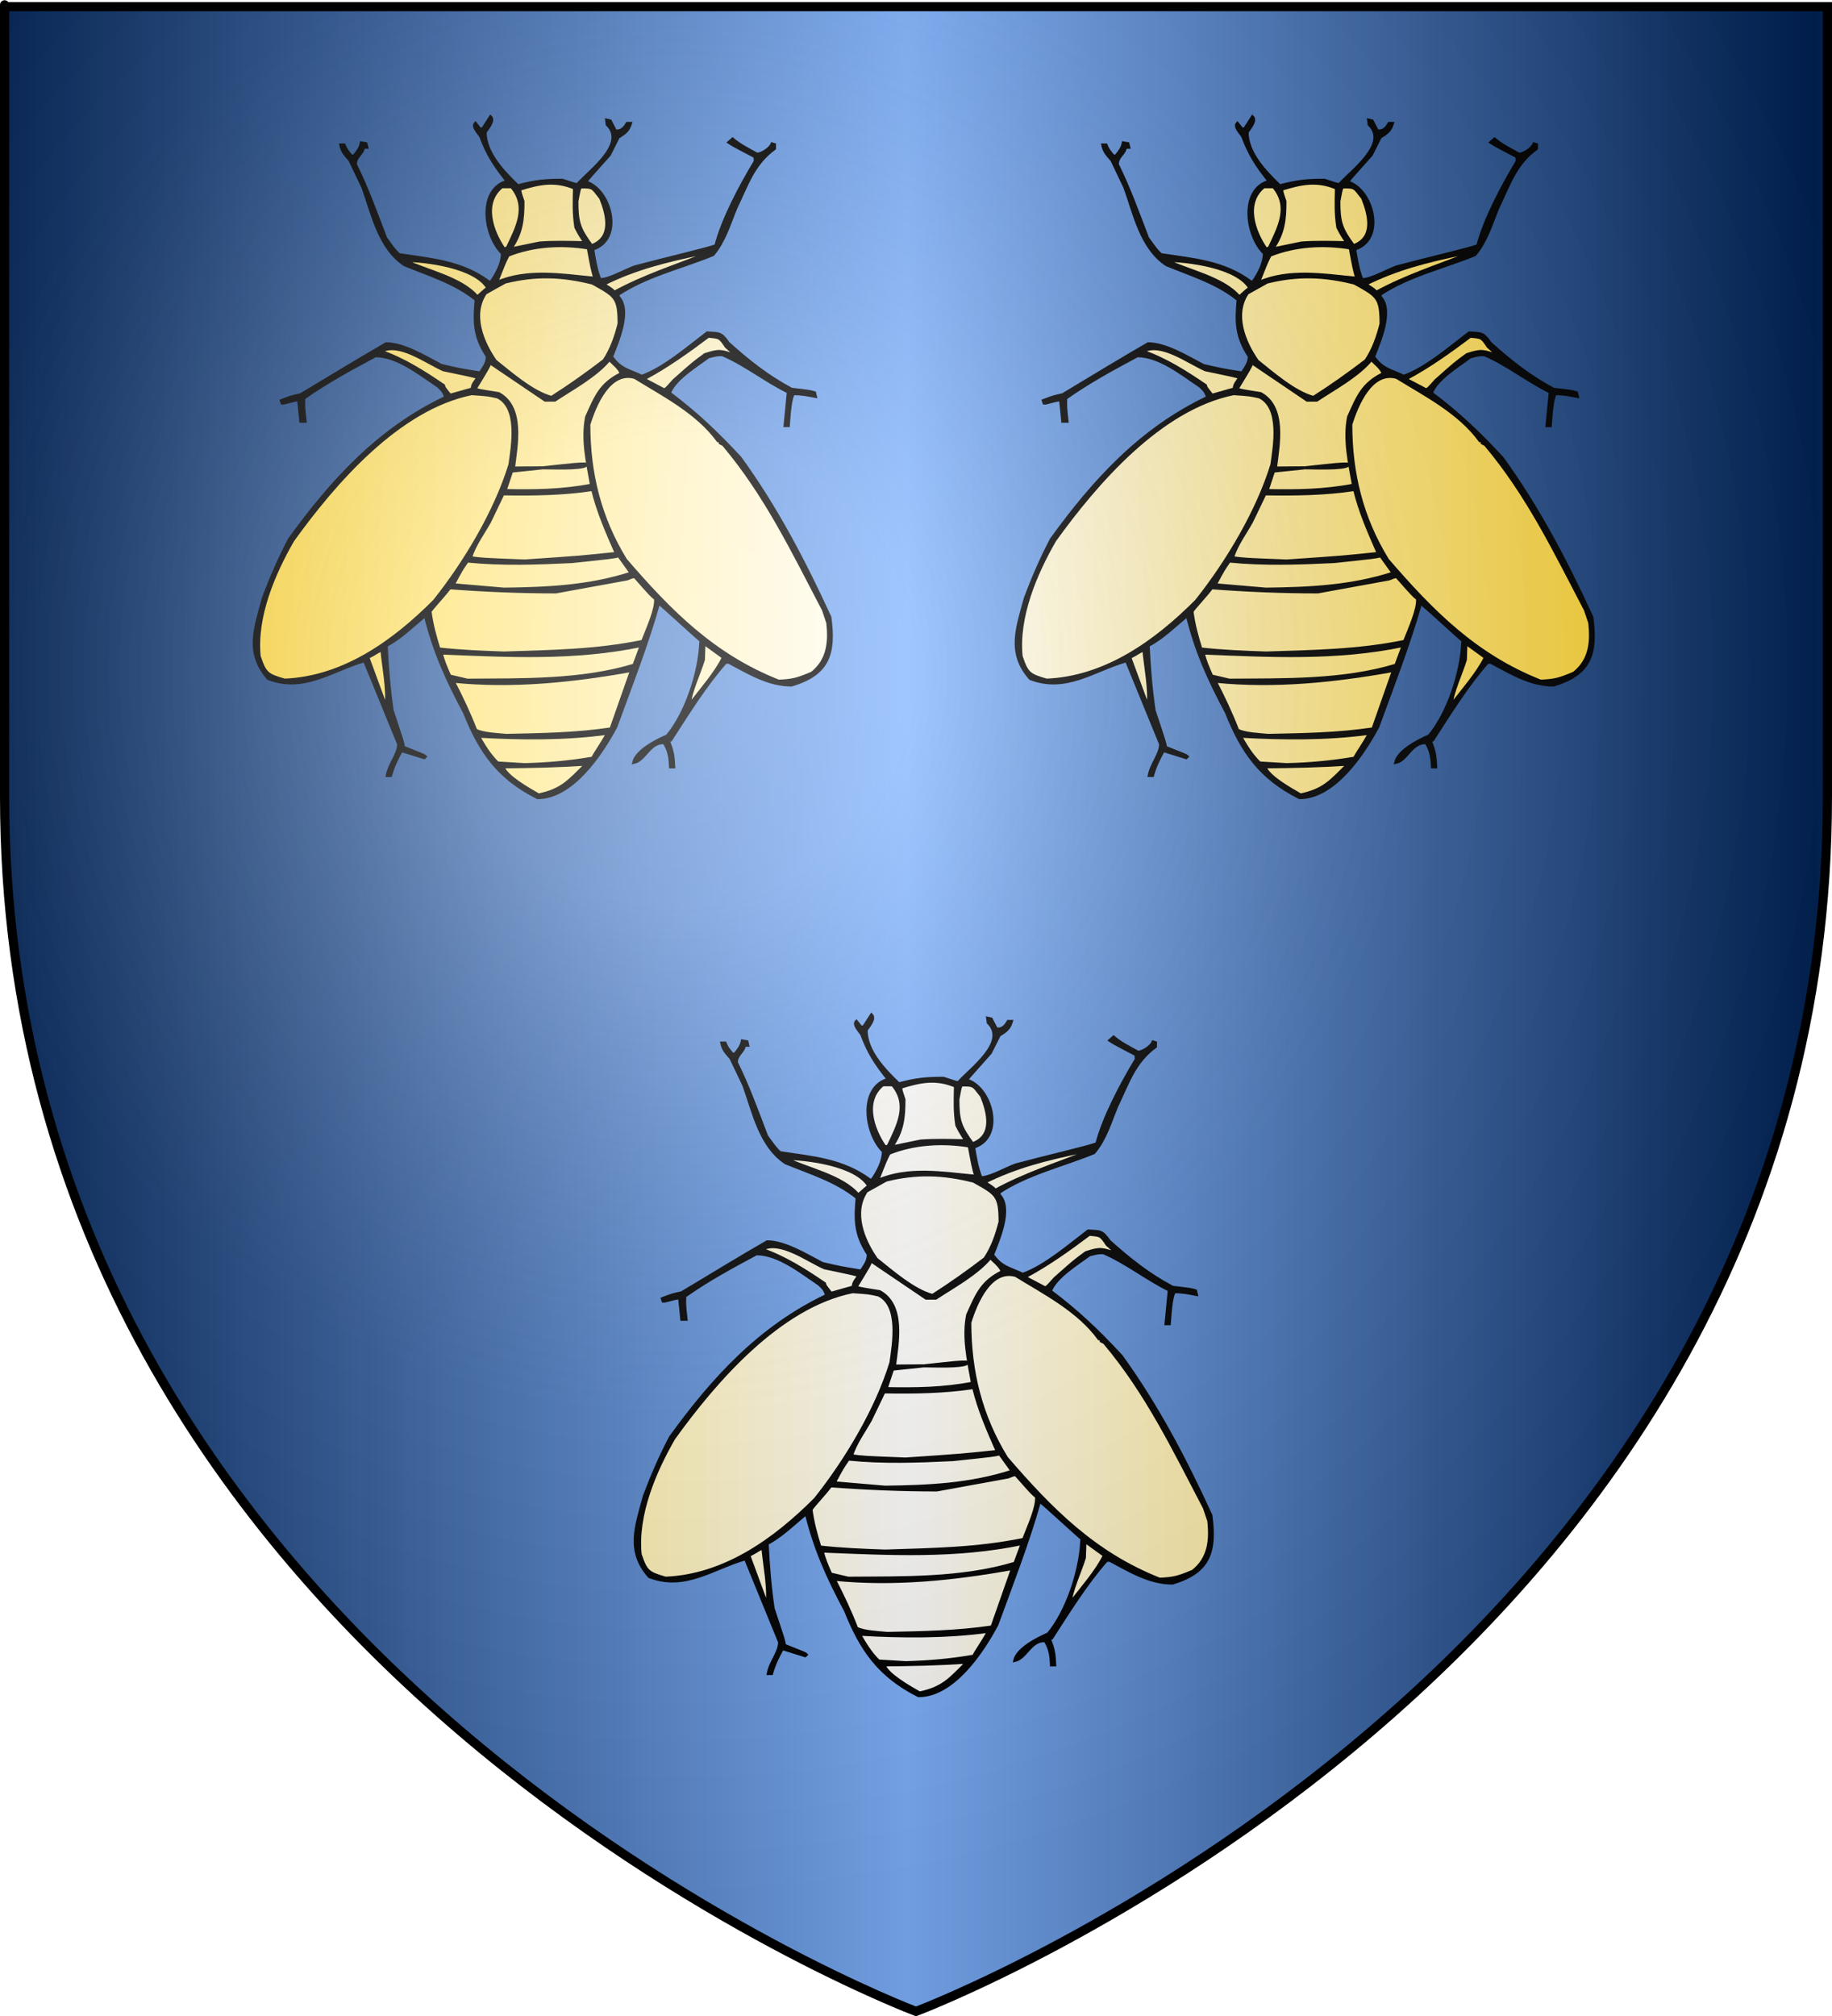
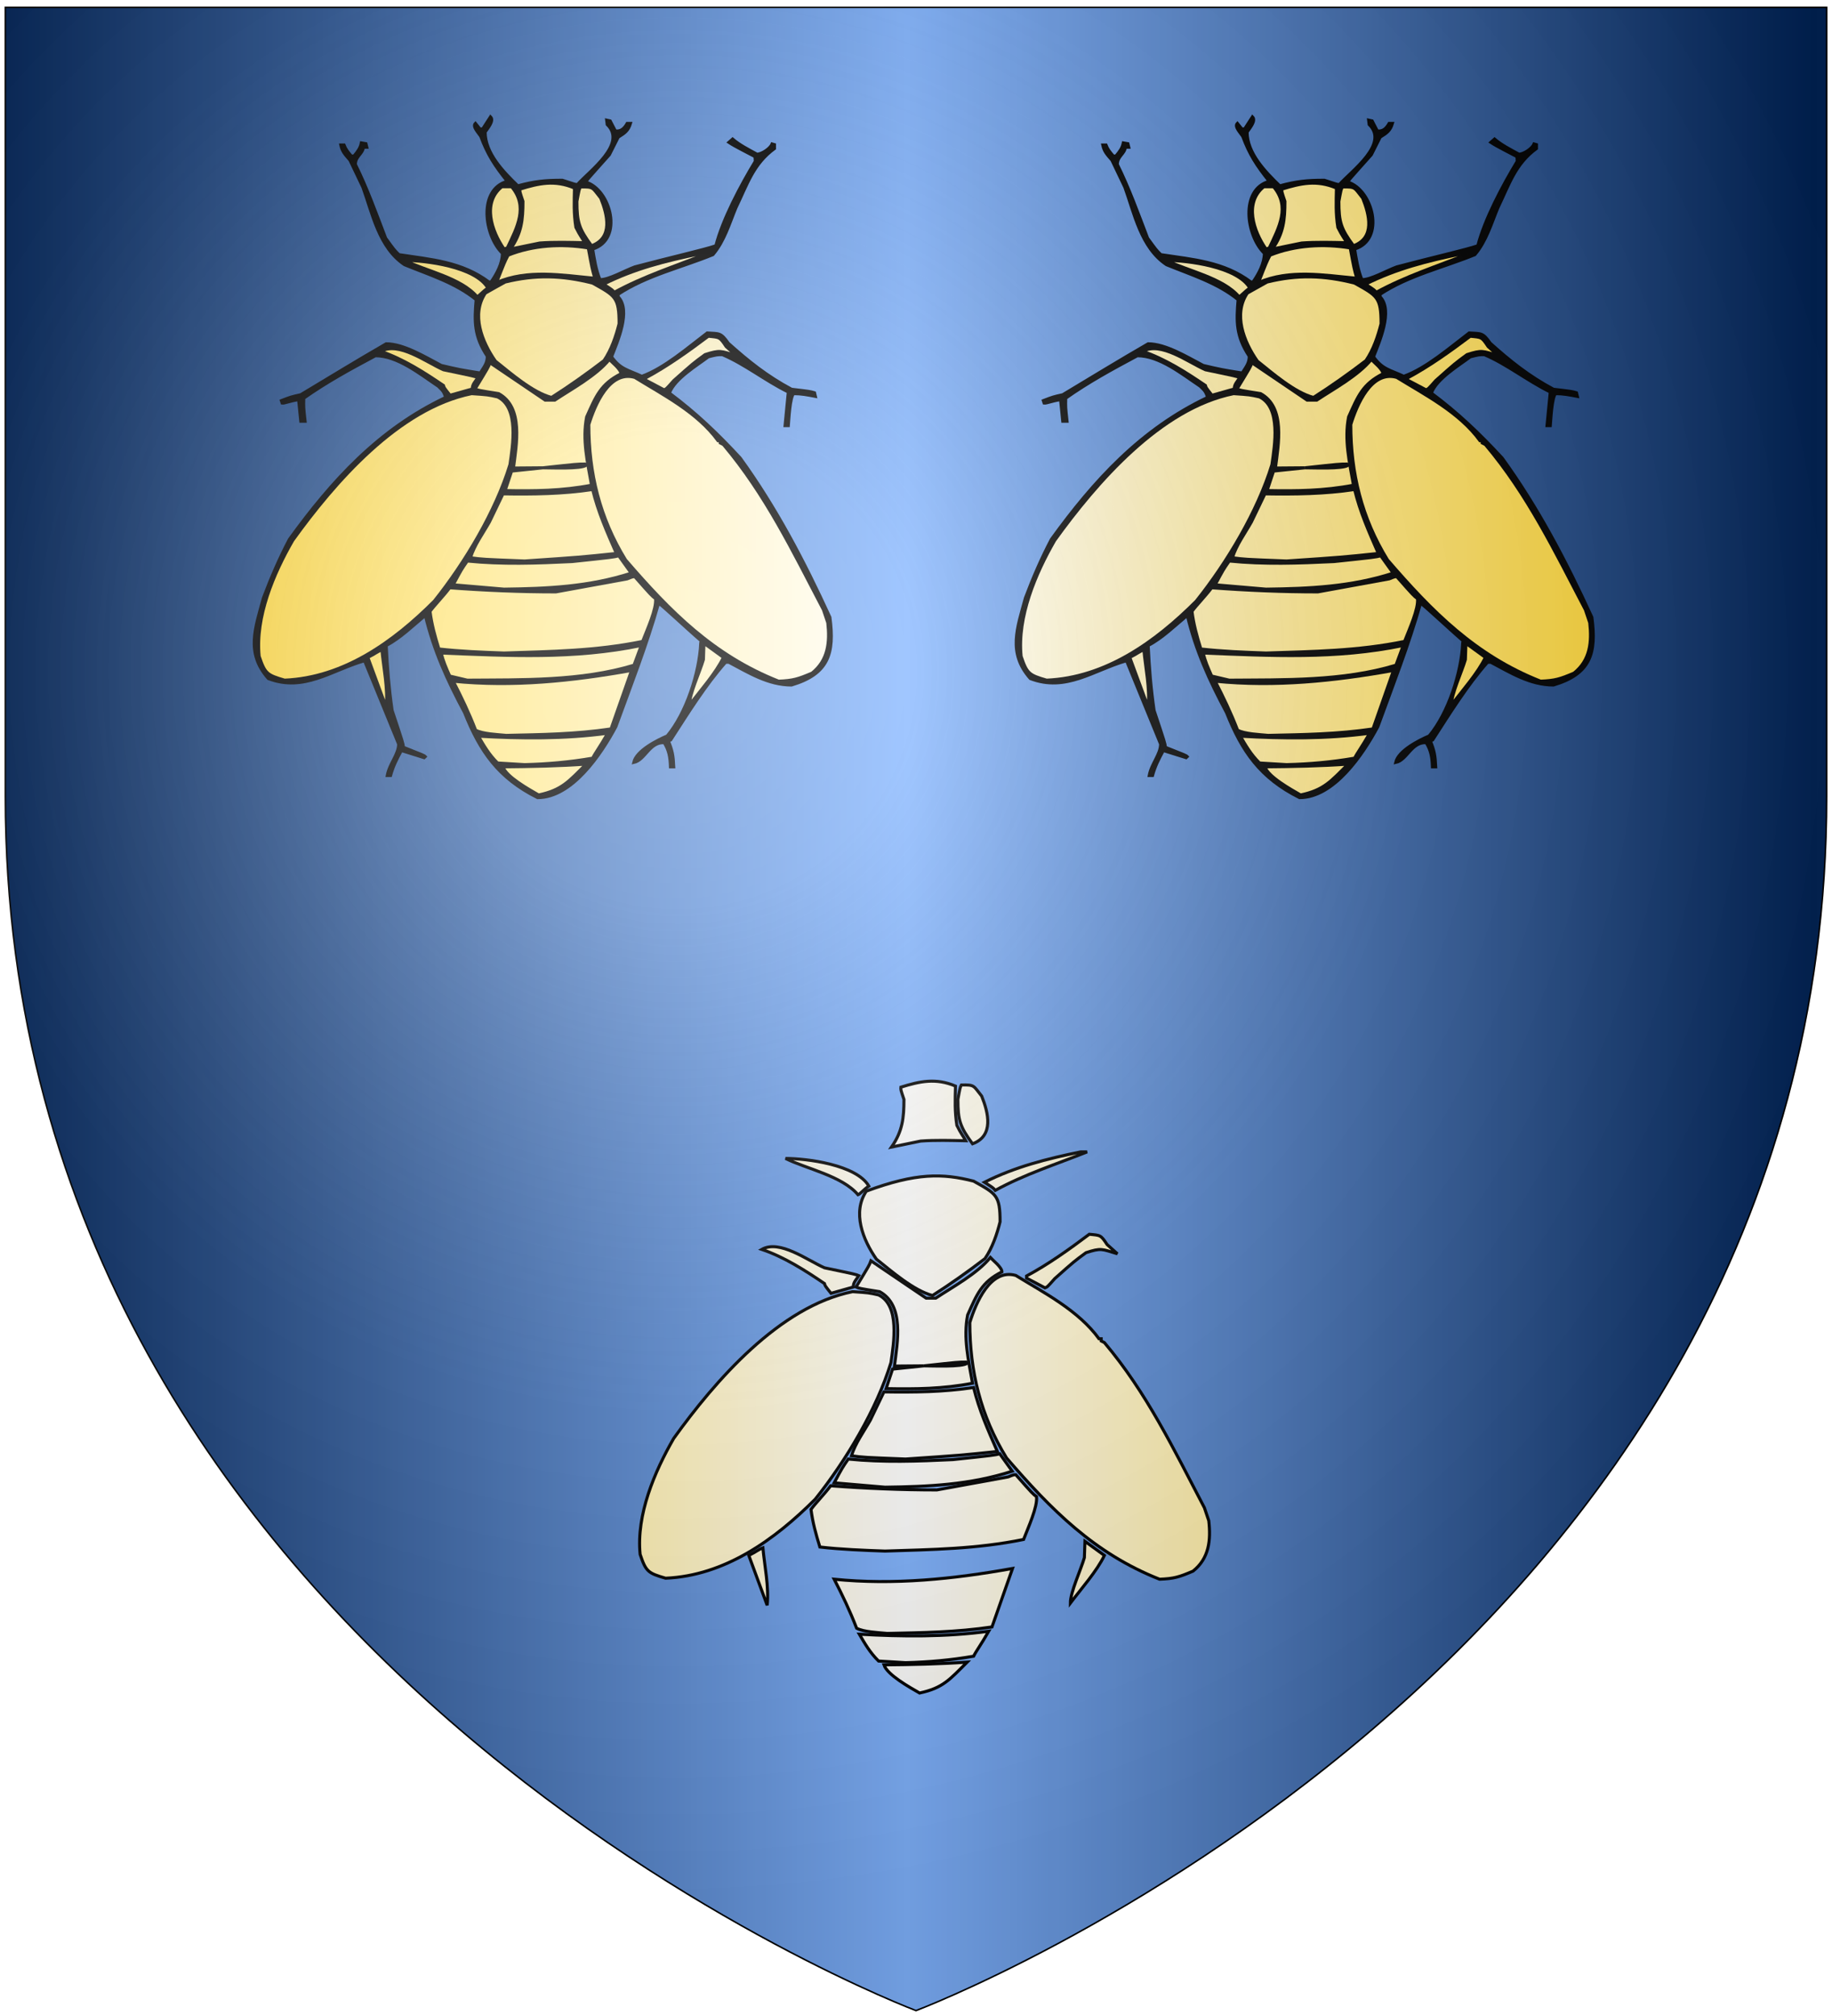
<svg xmlns="http://www.w3.org/2000/svg" xmlns:ns1="http://www.inkscape.org/namespaces/inkscape" xmlns:ns2="http://sodipodi.sourceforge.net/DTD/sodipodi-0.dtd" xmlns:xlink="http://www.w3.org/1999/xlink" height="660" id="svg2" ns1:export-filename="/Users/olivier/Desktop/Blason Rouge/Blason_Vide_3D.png" ns1:export-xdpi="144" ns1:export-ydpi="144" ns1:version="0.44" ns2:docbase="D:\Mes documents\Renaud-Notre Lapin" ns2:docname="Blason_Vide_3D.svg" ns2:version="0.32" version="1.0" width="600">
  <rect width="100%" height="100%" fill="#808080" stroke="none" />
  <ns2:namedview bordercolor="#666666" borderopacity="1.0" gridtolerance="10.0" guidetolerance="10.0" height="660px" id="base" ns1:current-layer="layer3" ns1:cx="396.46229" ns1:cy="478.04383" ns1:pageopacity="0.0" ns1:pageshadow="2" ns1:window-height="712" ns1:window-width="1024" ns1:window-x="-4" ns1:window-y="-4" ns1:zoom="0.44547727" objecttolerance="10.0" pagecolor="#ffffff" showgrid="false" />
  <desc id="desc4">Flag of Canton of Valais (Wallis)</desc>
  <defs id="defs6">
    <linearGradient id="linearGradient2893">
      <stop id="stop2895" offset="0" style="stop-color:white;stop-opacity:0.314;" />
      <stop id="stop2897" offset="0.19" style="stop-color:white;stop-opacity:0.251;" />
      <stop id="stop2901" offset="0.6" style="stop-color:#6b6b6b;stop-opacity:0.125;" />
      <stop id="stop2899" offset="1" style="stop-color:black;stop-opacity:0.125;" />
    </linearGradient>
    <linearGradient id="linearGradient2885">
      <stop id="stop2887" offset="0" style="stop-color:white;stop-opacity:1;" />
      <stop id="stop2891" offset="0.229" style="stop-color:white;stop-opacity:1;" />
      <stop id="stop2889" offset="1" style="stop-color:black;stop-opacity:1;" />
    </linearGradient>
    <linearGradient id="linearGradient2955">
      <stop id="stop2867" offset="0" style="stop-color:#fd0000;stop-opacity:1;" />
      <stop id="stop2873" offset="0.5" style="stop-color:#e77275;stop-opacity:0.659;" />
      <stop id="stop2959" offset="1" style="stop-color:black;stop-opacity:0.323;" />
    </linearGradient>
    <radialGradient cx="225.524" cy="218.901" fx="225.524" fy="218.901" gradientTransform="matrix(-4.167939e-4,2.183,-1.884,-3.599562e-4,615.597,-289.121)" gradientUnits="userSpaceOnUse" id="radialGradient2961" ns1:collect="always" r="300" xlink:href="#linearGradient2955" />
    <polygon id="star" points="0,-1 0.588,0.809 -0.951,-0.309 0.951,-0.309 -0.588,0.809 0,-1 " transform="scale(53,53)" />
    <clipPath id="clip">
      <path d="M 0,-200 L 0,600 L 300,600 L 300,-200 L 0,-200 z " id="path10" />
    </clipPath>
    <radialGradient cx="225.524" cy="218.901" fx="225.524" fy="218.901" gradientTransform="matrix(-4.167939e-4,2.183,-1.884,-3.599562e-4,615.597,-289.121)" gradientUnits="userSpaceOnUse" id="radialGradient1911" ns1:collect="always" r="300" xlink:href="#linearGradient2955" />
    <radialGradient cx="225.524" cy="218.901" fx="225.524" fy="218.901" gradientTransform="matrix(0,1.749,-1.593,-1.049767e-7,551.788,-191.29)" gradientUnits="userSpaceOnUse" id="radialGradient2865" ns1:collect="always" r="300" xlink:href="#linearGradient2955" />
    <radialGradient cx="225.524" cy="218.901" fx="225.524" fy="218.901" gradientTransform="matrix(0,1.386,-1.323,-5.741131e-8,-158.082,-109.541)" gradientUnits="userSpaceOnUse" id="radialGradient2871" ns1:collect="always" r="300" xlink:href="#linearGradient2955" />
    <radialGradient cx="221.445" cy="226.331" fx="221.445" fy="226.331" gradientTransform="matrix(1.353,0,0,1.349,-77.629,-85.747)" gradientUnits="userSpaceOnUse" id="radialGradient3163" ns1:collect="always" r="300" xlink:href="#linearGradient2893" />
    <linearGradient gradientUnits="userSpaceOnUse" id="linearGradientgueules" spreadMethod="reflect" x1="297" x2="0" y1="100" y2="100">
      <stop id="stop1521" offset="0.000" style="stop-color:#ff8080;stop-opacity:1.000;" />
      <stop id="stop1522" offset="1.000" style="stop-color:#aa0000;stop-opacity:1.000;" />
    </linearGradient>
    <linearGradient gradientUnits="userSpaceOnUse" id="linearGradientazur" spreadMethod="reflect" x1="297" x2="0" y1="100" y2="100">
      <stop id="stop1523" offset="0.000" style="stop-color:#80b3ff;stop-opacity:1.000;" />
      <stop id="stop1524" offset="1.000" style="stop-color:#002255;stop-opacity:1.000;" />
    </linearGradient>
    <linearGradient gradientUnits="userSpaceOnUse" id="linearGradientsinople" spreadMethod="reflect" x1="297" x2="0" y1="100" y2="100">
      <stop id="stop1525" offset="0.000" style="stop-color:#80ffb3;stop-opacity:1.000;" />
      <stop id="stop1526" offset="1.000" style="stop-color:#003200;stop-opacity:1.000;" />
    </linearGradient>
    <linearGradient gradientUnits="userSpaceOnUse" id="linearGradientsable" spreadMethod="reflect" x1="297" x2="0" y1="100" y2="100">
      <stop id="stop1527" offset="0.000" style="stop-color:#b3b3b3;stop-opacity:1.000;" />
      <stop id="stop1528" offset="1.000" style="stop-color:#333333;stop-opacity:1.000;" />
    </linearGradient>
    <linearGradient gradientUnits="userSpaceOnUse" id="linearGradientor" spreadMethod="reflect" x1="297" x2="0" y1="100" y2="100">
      <stop id="stop1529" offset="0.000" style="stop-color:#ffffff;stop-opacity:1.000;" />
      <stop id="stop1530" offset="1.000" style="stop-color:#ffcc00;stop-opacity:1.000;" />
    </linearGradient>
    <linearGradient gradientUnits="userSpaceOnUse" id="linearGradientargent" spreadMethod="reflect" x1="297" x2="0" y1="100" y2="100">
      <stop id="stop1531" offset="0.000" style="stop-color:#ffffff;stop-opacity:1.000;" />
      <stop id="stop1532" offset="1.000" style="stop-color:#aca793;stop-opacity:1.000;" />
    </linearGradient>
    <linearGradient gradientUnits="userSpaceOnUse" id="linearGradientpourpre" spreadMethod="reflect" x1="297" x2="0" y1="100" y2="100">
      <stop id="stop1533" offset="0.000" style="stop-color:#ffffff;stop-opacity:1.000;" />
      <stop id="stop1534" offset="1.000" style="stop-color:#d576ad;stop-opacity:1.000;" />
    </linearGradient>
    <linearGradient gradientUnits="userSpaceOnUse" id="linearGradientcarnation" spreadMethod="reflect" x1="297" x2="0" y1="100" y2="100">
      <stop id="stop1535" offset="0.000" style="stop-color:#ffffff;stop-opacity:1.000;" />
      <stop id="stop1536" offset="1.000" style="stop-color:#ffc282;stop-opacity:1.000;" />
    </linearGradient>
  </defs>
  <g id="layer3" ns1:groupmode="layer" ns1:label="Fond écu" style="display:inline">
    <path d="M 300.000,658.500 C 300.000,658.500 598.500,546.180 598.500,260.728 C 598.500,-24.723 598.500,2.176 598.500,2.176 L 1.500,2.176 L 1.500,260.728 C 1.500,546.180 300.000,658.500 300.000,658.500 z" id="path2855" style="fill:url(#linearGradientazur);stroke:black;stroke-width:1px" />
  </g>
  <g id="layer4" ns1:groupmode="layer" ns1:label="Meubles" ns2:insensitive="true">
    <g id="g3">
      <path d="M 230.551,210.600 C 224.177,205.111 216.759,198.012 215.688,197.476 C 211.864,211.034 206.561,224.567 201.691,237.921 C 196.898,246.909 187.364,261.131 176.069,261.131 C 163.221,254.696 157.229,246.066 152.155,233.300 C 146.444,222.627 142.085,213.001 139.306,201.459 C 135.227,204.830 131.072,208.941 126.482,211.315 C 126.814,218.388 127.374,225.308 128.420,232.585 C 131.963,243.232 131.963,243.232 132.142,244.662 C 138.872,247.317 138.872,247.317 139.230,247.674 C 139.102,247.777 138.975,247.905 138.872,248.032 C 136.400,247.241 133.927,246.475 131.454,245.708 C 129.898,248.594 128.802,250.713 127.909,253.880 C 127.553,253.880 127.196,253.880 126.839,253.880 C 127.553,249.998 130.561,246.986 130.561,243.589 C 126.839,234.474 123.117,225.384 119.395,216.295 C 108.534,219.435 99.559,226.636 87.883,222.141 C 80.414,213.716 83.625,205.544 86.302,195.715 C 88.827,189.025 91.529,182.769 94.792,176.565 C 108.738,157.287 124.162,140.435 145.960,130.120 C 145.349,128.051 144.838,127.745 143.564,126.468 C 137.496,122.409 130.205,116.460 122.938,116.460 C 114.780,120.826 107.004,125.039 99.483,130.350 C 99.407,133.312 99.407,133.312 99.917,137.907 C 99.432,137.907 98.973,137.907 98.514,137.907 C 98.260,135.533 98.030,133.158 97.801,130.810 C 94.614,131.345 93.212,132.061 92.395,131.958 C 92.294,131.677 92.217,131.422 92.141,131.167 C 95.328,129.941 95.328,129.941 98.514,129.226 C 107.744,123.685 117.049,117.991 126.482,112.553 C 132.218,112.553 139.280,116.894 144.532,119.651 C 150.575,121.055 150.575,121.055 157.280,122.128 C 158.529,120.110 159.600,118.936 159.600,116.639 C 155.215,110.050 155.342,105.149 155.954,98.101 C 148.994,92.484 140.453,89.931 132.499,86.662 C 124.112,81.071 121.970,69.861 118.860,61.307 C 117.431,58.346 116.029,55.384 114.627,52.447 C 112.919,50.482 112.052,49.562 111.619,47.469 C 111.950,47.469 112.307,47.469 112.664,47.469 C 113.200,48.873 113.888,49.716 115.061,51.095 C 115.341,51.095 115.621,51.095 115.928,51.095 C 117.203,49.537 117.993,48.541 118.349,46.779 C 118.834,46.856 119.318,46.933 119.828,47.034 C 119.905,47.417 120.006,47.801 120.109,48.184 C 119.751,48.184 119.395,48.184 119.038,48.184 C 118.706,50.532 116.386,51.120 116.386,53.852 C 120.185,61.487 123.168,69.784 126.304,77.981 C 129.134,81.887 129.134,81.887 130.637,83.369 C 141.192,84.978 151.237,85.666 160.135,92.330 C 160.365,92.330 160.594,92.330 160.824,92.330 C 162.710,89.624 164.546,86.203 164.546,82.934 C 158.555,77.138 156.540,61.971 166.151,59.368 C 162.022,54.235 159.626,50.507 157.458,44.635 C 156.718,43.486 154.654,41.443 155.699,40.396 C 156.184,41.008 156.668,41.622 157.178,42.235 C 157.458,42.235 157.764,42.235 158.070,42.235 C 158.911,40.907 159.778,39.579 160.645,38.251 C 161.920,39.528 159.650,42.081 158.886,43.230 C 158.886,50.099 164.775,56.202 169.594,60.848 C 175.024,59.368 178.517,59.010 184.177,59.010 C 188.434,60.414 188.434,60.414 189.122,60.414 C 193.151,55.894 205.439,47.111 198.862,40.753 C 198.785,40.269 198.735,39.783 198.683,39.324 C 199.066,39.401 199.448,39.477 199.830,39.579 C 200.392,40.677 200.952,41.775 201.538,42.873 C 203.399,43.103 204.496,42.030 205.414,40.396 C 205.771,40.396 206.127,40.396 206.485,40.396 C 205.771,42.796 204.649,43.537 202.482,44.890 C 201.513,46.805 200.544,48.720 199.575,50.660 C 191.799,59.368 191.799,59.368 191.876,59.623 C 200.060,62.099 204.318,78.415 194.094,81.530 C 194.681,84.978 195.114,88.067 196.465,91.539 C 199.193,91.718 204.777,88.500 207.912,87.377 C 218.518,84.543 230.908,81.709 234.452,80.458 C 236.696,71.802 242.508,60.823 247.378,52.805 C 247.327,52.295 247.301,51.783 247.276,51.273 C 244.828,49.945 240.774,47.980 238.710,46.601 C 239.117,46.243 239.525,45.886 239.933,45.528 C 242.228,47.494 245.058,48.925 247.913,50.482 C 249.494,50.482 252.273,48.617 252.859,47.137 C 253.115,47.214 253.369,47.290 253.649,47.366 C 253.649,47.775 253.649,48.184 253.649,48.617 C 246.715,53.699 244.777,60.236 241.004,68.049 C 238.838,73.282 237.231,78.952 233.483,83.369 C 223.108,87.607 211.761,90.186 202.482,96.314 C 202.457,96.569 202.431,96.850 202.405,97.131 C 206.867,101.599 202.074,112.170 200.289,116.817 C 203.247,120.954 205.618,121.055 210.207,123.201 C 217.626,120.519 225.325,113.778 231.622,109.004 C 235.574,109.285 236.033,108.799 238.531,112.374 C 245.007,118.171 251.177,123.149 259.232,127.439 C 265.275,128.154 265.275,128.154 266.754,128.588 C 266.830,128.971 266.932,129.354 267.034,129.762 C 264.383,129.252 262.395,128.869 259.947,128.869 C 258.697,129.890 258.341,137.601 258.187,139.338 C 257.831,139.338 257.474,139.338 257.117,139.338 C 257.474,135.660 257.831,131.984 258.187,128.332 C 250.641,124.630 243.987,119.242 236.593,116.102 C 234.809,116.102 234.809,116.102 231.979,116.817 C 228.283,119.626 220.990,123.940 219.232,128.690 C 227.875,135.150 234.835,141.737 242.432,149.959 C 254.134,166.122 263.338,183.638 271.802,202.098 C 273.382,213.945 271.369,220.635 259.232,224.260 C 251.559,224.260 245.109,220.175 238.710,216.805 C 238.353,216.805 237.996,216.805 237.639,216.805 C 230.959,224.363 225.147,233.759 219.665,242.237 C 219.385,242.313 219.129,242.415 218.875,242.517 C 220.200,245.759 220.481,247.292 220.659,251.045 C 220.303,251.045 219.945,251.045 219.589,251.045 C 219.461,247.802 219.129,245.759 217.549,243.130 C 212.680,242.874 211.329,248.824 207.556,249.615 C 208.396,245.759 215.229,242.338 218.518,240.934 C 224.790,233.452 229.047,220.226 229.506,210.600 C 229.837,210.600 230.195,210.600 230.551,210.600 z" id="path4" style="fill:#000000;stroke:black;stroke-width:1" />
      <path d="M 176.401,260.263 C 173.214,258.424 165.820,254.339 164.724,251.045 C 173.673,250.969 182.774,250.790 191.978,250.152 C 186.242,255.871 184.049,258.629 176.401,260.263 z" id="path5" style="fill:url(#linearGradientor);stroke:black;stroke-width:1" />
      <path d="M 171.812,250.330 C 168.855,250.152 165.897,249.973 162.965,249.794 C 160.135,247.011 158.478,244.075 156.668,241.010 C 170.639,241.802 184.916,241.956 199.040,240.040 C 196.389,244.662 194.986,246.423 194.094,248.211 C 186.548,249.514 179.256,250.152 171.812,250.330 z" id="path6" style="fill:url(#linearGradientor);stroke:black;stroke-width:1" />
      <path d="M 165.795,240.755 C 162.965,240.474 158.096,240.296 155.776,239.045 C 153.583,233.351 151.136,228.244 148.433,223.009 C 167.885,224.976 187.465,222.959 206.842,219.486 C 204.598,225.869 202.354,232.253 200.111,238.636 C 188.409,240.372 177.472,240.500 165.795,240.755 z" id="path7" style="fill:url(#linearGradientor);stroke:black;stroke-width:1" />
      <path d="M 126.482,231.537 C 124.468,226.099 122.454,220.661 120.465,215.222 C 122.938,213.971 123.652,213.256 125.080,212.746 C 125.615,218.567 127.119,225.537 126.482,231.537 z" id="path8" style="fill:url(#linearGradientor);stroke:black;stroke-width:1" />
      <path d="M 230.551,210.600 C 232.668,212.133 234.784,213.665 236.925,215.222 C 234.529,220.278 229.251,226.227 225.784,230.823 C 225.784,227.223 229.251,219.843 230.373,215.937 C 230.424,214.149 230.475,212.362 230.551,210.600 z" id="path9" style="fill:url(#linearGradientor);stroke:black;stroke-width:1" />
      <path d="M 255.001,223.009 C 233.636,214.584 219.436,200.183 204.878,183.306 C 196.389,169.517 192.844,154.836 192.844,138.980 C 194.782,132.699 199.525,121.157 207.912,123.558 C 217.217,129.302 228.358,134.946 235.166,144.291 C 235.395,144.291 235.625,144.291 235.880,144.291 C 235.880,144.520 235.880,144.751 235.880,145.006 C 236.211,145.184 236.568,145.363 236.925,145.542 C 250.794,161.985 259.590,180.344 269.686,199.621 C 270.145,201.026 270.629,202.430 271.113,203.860 C 271.828,210.243 271.241,216.141 265.963,220.355 C 261.451,222.295 259.692,222.831 255.001,223.009 z" id="path10" style="fill:url(#linearGradientor);stroke:black;stroke-width:1" />
      <path d="M 93.212,222.677 C 87.501,221.018 86.787,220.558 84.875,214.865 C 83.574,201.894 89.617,187.749 95.863,176.922 C 109.451,158.028 130.510,133.695 154.450,128.869 C 159.778,129.226 159.778,129.226 162.965,129.941 C 170.053,133.414 167.911,145.848 167.018,152.104 C 162.354,167.373 152.359,184.097 142.238,196.787 C 128.930,210.115 112.563,221.861 93.212,222.677 z" id="path11" style="fill:url(#linearGradientor);stroke:black;stroke-width:1" />
      <path d="M 153.048,222.677 C 151.110,222.218 149.198,221.758 147.286,221.325 C 146.113,218.643 145.068,216.345 144.532,213.792 C 166.560,214.661 188.026,215.886 210.029,211.315 C 209.213,213.461 208.422,215.605 207.632,217.776 C 190.193,223.061 170.894,222.525 153.048,222.677 z" id="path12" style="fill:url(#linearGradientor);stroke:black;stroke-width:1" />
      <path d="M 165.081,213.792 C 157.943,213.537 150.676,213.256 143.742,212.465 C 142.391,208.073 141.396,204.473 140.836,200.158 C 142.238,198.192 145.068,195.358 147.286,192.421 C 158.759,193.289 170.409,193.774 182.061,193.774 C 189.837,192.344 197.613,190.915 205.414,189.510 C 207.198,188.795 207.198,188.795 207.912,188.795 C 213.470,195.077 213.470,195.077 214.694,195.970 C 215.102,199.263 211.966,206.081 210.462,209.987 C 195.114,213.129 180.505,213.281 165.081,213.792 z" id="path13" style="fill:url(#linearGradientor);stroke:black;stroke-width:1" />
      <path d="M 165.081,192.881 C 159.523,192.395 153.965,191.911 148.433,191.451 C 151.084,186.497 151.084,186.497 153.048,183.663 C 164.469,184.812 175.764,184.403 187.364,183.842 C 200.825,182.412 200.825,182.412 202.660,181.952 C 204.011,183.842 205.363,185.731 206.739,187.646 C 192.896,192.115 179.256,192.702 165.081,192.881 z" id="path14" style="fill:url(#linearGradientor);stroke:black;stroke-width:1" />
      <path d="M 171.812,183.663 C 157.993,183.126 157.993,183.126 154.093,182.591 C 155.317,178.505 158.223,174.573 160.288,170.896 C 161.766,167.807 163.245,164.743 164.724,161.679 C 174.540,161.832 184.253,161.730 194.094,160.249 C 195.904,167.653 198.709,173.960 201.870,181.187 C 190.193,182.412 190.193,182.412 171.812,183.663 z" id="path15" style="fill:url(#linearGradientor);stroke:black;stroke-width:1" />
      <path d="M 177.829,153.151 C 174.590,153.176 171.379,153.202 168.166,153.228 C 169.134,145.465 171.506,133.363 163.322,128.869 C 156.591,127.796 156.591,127.796 155.597,127.337 C 159.957,120.187 159.957,120.187 160.467,118.758 C 166.483,122.817 172.500,126.903 178.543,130.988 C 179.588,130.988 180.633,130.988 181.703,130.988 C 187.109,127.387 195.292,122.996 199.575,117.685 C 200.315,118.528 203.374,120.877 203.374,122.383 C 196.694,125.728 195.190,129.711 192.131,136.503 C 190.678,143.933 192.386,151.236 193.737,158.845 C 184.049,160.708 175.101,160.785 165.438,160.606 C 166.127,158.461 166.840,156.342 167.554,154.223 C 170.971,153.866 174.386,153.508 177.829,153.151 z" id="path16" style="fill:url(#linearGradientor);stroke:black;stroke-width:1" />
      <path d="M 177.829,153.151 C 189.122,151.925 189.122,151.925 191.621,151.925 C 191.723,152.028 191.850,152.155 191.978,152.283 C 190.524,153.636 179.945,153.125 177.829,153.151 z" id="path17" style="fill:#000000;stroke:black;stroke-width:1" />
      <path d="M 180.633,130.120 C 174.463,128.511 167.299,122.256 162.251,118.221 C 157.789,111.838 154.297,102.902 158.963,95.957 C 161.103,94.731 163.271,93.531 165.438,92.330 C 175.305,89.905 183.999,90.109 194.094,92.688 C 201.538,96.850 202.762,97.310 202.762,105.991 C 201.742,110.050 200.264,114.442 197.816,118.043 C 192.182,122.357 186.523,126.367 180.633,130.120 z" id="path18" style="fill:url(#linearGradientor);stroke:black;stroke-width:1" />
      <path d="M 147.388,129.405 C 145.425,126.928 145.425,126.928 145.246,126.213 C 138.720,121.770 131.938,117.481 124.723,115.030 C 130.613,111.710 139.586,118.579 145.246,121.055 C 155.521,123.201 155.521,123.201 156.490,123.634 C 155.776,124.784 154.578,125.907 154.705,127.337 C 152.258,128.027 149.810,128.715 147.388,129.405 z" id="path19" style="fill:url(#linearGradientor);stroke:black;stroke-width:1" />
      <path d="M 217.472,127.618 C 215.459,126.545 213.444,125.473 211.430,124.426 C 211.430,124.197 211.430,123.966 211.430,123.736 C 218.646,119.855 225.351,115.055 231.979,110.076 C 235.676,110.434 235.702,110.255 237.817,113.446 C 238.939,114.442 240.061,115.438 241.182,116.460 C 236.007,114.902 235.880,114.493 230.908,116.102 C 227.033,118.936 227.033,118.936 220.659,124.604 C 218.238,127.337 218.238,127.337 217.472,127.618 z" id="path20" style="fill:url(#linearGradientor);stroke:black;stroke-width:1" />
      <path d="M 156.235,97.131 C 150.957,90.927 139.383,88.680 132.499,85.258 C 139.357,85.258 155.673,87.275 159.778,94.297 C 157.993,95.522 157.025,96.850 156.235,97.131 z" id="path21" style="fill:url(#linearGradientor);stroke:black;stroke-width:1" />
      <path d="M 201.182,95.701 C 200.544,94.909 200.544,94.909 197.638,93.046 C 207.734,87.990 218.008,85.385 229.149,83.113 C 229.837,83.113 230.551,83.113 231.266,83.113 C 220.915,87.249 210.946,90.365 201.182,95.701 z" id="path22" style="fill:url(#linearGradientor);stroke:black;stroke-width:1" />
      <path d="M 162.608,92.510 C 165.260,85.769 165.260,85.769 166.407,83.547 C 174.540,80.279 183.871,79.717 192.666,81.173 C 193.915,87.913 193.915,87.913 194.808,91.105 C 183.922,90.083 172.832,88.092 162.608,92.510 z" id="path23" style="fill:url(#linearGradientor);stroke:black;stroke-width:1" />
      <path d="M 165.081,81.530 C 160.976,75.632 157.892,66.363 164.367,61.129 C 165.413,61.129 166.483,61.129 167.554,61.129 C 173.036,67.665 169.390,74.355 166.151,81.173 C 165.795,81.275 165.438,81.403 165.081,81.530 z" id="path24" style="fill:url(#linearGradientor);stroke:black;stroke-width:1" />
      <path d="M 167.197,81.530 C 170.843,76.321 171.276,71.930 171.276,65.930 C 170.205,62.738 170.205,62.738 170.282,61.920 C 176.427,60.005 181.729,58.831 188.154,61.563 C 188.052,66.031 187.873,69.836 188.613,74.432 C 190.015,77.266 190.729,77.981 191.519,79.462 C 186.420,79.359 181.602,79.207 176.758,79.564 C 173.571,80.203 170.384,80.867 167.197,81.530 z" id="path25" style="fill:url(#linearGradientor);stroke:black;stroke-width:1" />
      <path d="M 193.737,80.458 C 189.633,74.891 188.944,72.721 188.944,65.930 C 189.658,62.023 189.658,62.023 190.092,61.206 C 194.527,61.104 193.966,61.410 196.746,64.857 C 198.938,70.321 200.825,77.853 193.737,80.458 z" id="path26" style="fill:url(#linearGradientor);stroke:black;stroke-width:1" />
    </g>
    <g id="g4">
      <path d="M 480.101,210.600 C 473.727,205.111 466.309,198.012 465.238,197.476 C 461.414,211.034 456.111,224.567 451.241,237.921 C 446.448,246.909 436.914,261.131 425.619,261.131 C 412.770,254.696 406.779,246.066 401.705,233.300 C 395.994,222.627 391.635,213.001 388.856,201.459 C 384.777,204.830 380.621,208.941 376.032,211.315 C 376.364,218.388 376.924,225.308 377.970,232.585 C 381.513,243.232 381.513,243.232 381.692,244.662 C 388.422,247.317 388.422,247.317 388.780,247.674 C 388.652,247.777 388.525,247.905 388.422,248.032 C 385.949,247.241 383.477,246.475 381.004,245.708 C 379.448,248.594 378.352,250.713 377.460,253.880 C 377.103,253.880 376.746,253.880 376.389,253.880 C 377.103,249.998 380.111,246.986 380.111,243.589 C 376.389,234.474 372.667,225.384 368.945,216.295 C 358.084,219.435 349.109,226.636 337.433,222.141 C 329.964,213.716 333.175,205.544 335.853,195.715 C 338.376,189.025 341.079,182.769 344.342,176.565 C 358.288,157.287 373.712,140.435 395.510,130.120 C 394.898,128.051 394.388,127.745 393.114,126.468 C 387.046,122.409 379.755,116.460 372.488,116.460 C 364.330,120.826 356.554,125.039 349.033,130.350 C 348.957,133.312 348.957,133.312 349.467,137.907 C 348.982,137.907 348.523,137.907 348.064,137.907 C 347.810,135.533 347.580,133.158 347.351,130.810 C 344.164,131.345 342.762,132.061 341.946,131.958 C 341.844,131.677 341.767,131.422 341.691,131.167 C 344.878,129.941 344.878,129.941 348.064,129.226 C 357.293,123.685 366.599,117.991 376.032,112.553 C 381.768,112.553 388.830,116.894 394.082,119.651 C 400.125,121.055 400.125,121.055 406.830,122.128 C 408.079,120.110 409.150,118.936 409.150,116.639 C 404.765,110.050 404.892,105.149 405.504,98.101 C 398.544,92.484 390.003,89.931 382.049,86.662 C 373.662,81.071 371.520,69.861 368.410,61.307 C 366.981,58.346 365.579,55.384 364.177,52.447 C 362.469,50.482 361.602,49.562 361.169,47.469 C 361.501,47.469 361.857,47.469 362.214,47.469 C 362.749,48.873 363.438,49.716 364.611,51.095 C 364.891,51.095 365.171,51.095 365.477,51.095 C 366.752,49.537 367.543,48.541 367.899,46.779 C 368.384,46.856 368.868,46.933 369.378,47.034 C 369.455,47.417 369.556,47.801 369.659,48.184 C 369.301,48.184 368.945,48.184 368.588,48.184 C 368.256,50.532 365.936,51.120 365.936,53.852 C 369.735,61.487 372.718,69.784 375.854,77.981 C 378.684,81.887 378.684,81.887 380.188,83.369 C 390.742,84.978 400.788,85.666 409.685,92.330 C 409.915,92.330 410.144,92.330 410.374,92.330 C 412.260,89.624 414.096,86.203 414.096,82.934 C 408.105,77.138 406.090,61.971 415.702,59.368 C 411.572,54.235 409.176,50.507 407.008,44.635 C 406.268,43.486 404.204,41.443 405.249,40.396 C 405.734,41.008 406.218,41.622 406.728,42.235 C 407.008,42.235 407.314,42.235 407.620,42.235 C 408.461,40.907 409.328,39.579 410.195,38.251 C 411.470,39.528 409.201,42.081 408.436,43.230 C 408.436,50.099 414.325,56.202 419.144,60.848 C 424.574,59.368 428.067,59.010 433.727,59.010 C 437.985,60.414 437.985,60.414 438.672,60.414 C 442.701,55.894 454.990,47.111 448.412,40.753 C 448.335,40.269 448.284,39.783 448.233,39.324 C 448.616,39.401 448.998,39.477 449.380,39.579 C 449.942,40.677 450.502,41.775 451.088,42.873 C 452.949,43.103 454.046,42.030 454.964,40.396 C 455.321,40.396 455.677,40.396 456.035,40.396 C 455.321,42.796 454.199,43.537 452.032,44.890 C 451.063,46.805 450.094,48.720 449.125,50.660 C 441.349,59.368 441.349,59.368 441.426,59.623 C 449.610,62.099 453.868,78.415 443.644,81.530 C 444.231,84.978 444.664,88.067 446.015,91.539 C 448.743,91.718 454.327,88.500 457.462,87.377 C 468.068,84.543 480.458,81.709 484.003,80.458 C 486.246,71.802 492.058,60.823 496.928,52.805 C 496.877,52.295 496.851,51.783 496.826,51.273 C 494.378,49.945 490.324,47.980 488.260,46.601 C 488.667,46.243 489.075,45.886 489.483,45.528 C 491.778,47.494 494.608,48.925 497.463,50.482 C 499.044,50.482 501.823,48.617 502.409,47.137 C 502.665,47.214 502.920,47.290 503.200,47.366 C 503.200,47.775 503.200,48.184 503.200,48.617 C 496.265,53.699 494.327,60.236 490.554,68.049 C 488.388,73.282 486.781,78.952 483.033,83.369 C 472.657,87.607 461.312,90.186 452.032,96.314 C 452.007,96.569 451.981,96.850 451.955,97.131 C 456.417,101.599 451.624,112.170 449.839,116.817 C 452.797,120.954 455.168,121.055 459.757,123.201 C 467.176,120.519 474.875,113.778 481.172,109.004 C 485.124,109.285 485.583,108.799 488.081,112.374 C 494.557,118.171 500.727,123.149 508.783,127.439 C 514.825,128.154 514.825,128.154 516.304,128.588 C 516.380,128.971 516.482,129.354 516.584,129.762 C 513.933,129.252 511.944,128.869 509.497,128.869 C 508.247,129.890 507.891,137.601 507.738,139.338 C 507.381,139.338 507.024,139.338 506.667,139.338 C 507.024,135.660 507.381,131.984 507.738,128.332 C 500.191,124.630 493.537,119.242 486.143,116.102 C 484.359,116.102 484.359,116.102 481.529,116.817 C 477.833,119.626 470.541,123.940 468.782,128.690 C 477.425,135.150 484.385,141.737 491.981,149.959 C 503.684,166.122 512.888,183.638 521.352,202.098 C 522.932,213.945 520.919,220.635 508.783,224.260 C 501.109,224.260 494.659,220.175 488.260,216.805 C 487.903,216.805 487.546,216.805 487.189,216.805 C 480.509,224.363 474.697,233.759 469.215,242.237 C 468.935,242.313 468.679,242.415 468.425,242.517 C 469.750,245.759 470.031,247.292 470.209,251.045 C 469.853,251.045 469.496,251.045 469.139,251.045 C 469.011,247.802 468.679,245.759 467.099,243.130 C 462.230,242.874 460.878,248.824 457.105,249.615 C 457.947,245.759 464.779,242.338 468.068,240.934 C 474.339,233.452 478.597,220.226 479.056,210.600 C 479.387,210.600 479.745,210.600 480.101,210.600 z" id="path27" style="fill:#000000;stroke:black;stroke-width:1" />
      <path d="M 425.951,260.263 C 422.764,258.424 415.370,254.339 414.274,251.045 C 423.223,250.969 432.324,250.790 441.528,250.152 C 435.792,255.871 433.599,258.629 425.951,260.263 z" id="path28" style="fill:url(#linearGradientor);stroke:black;stroke-width:1" />
      <path d="M 421.362,250.330 C 418.405,250.152 415.447,249.973 412.515,249.794 C 409.685,247.011 408.028,244.075 406.218,241.010 C 420.189,241.802 434.466,241.956 448.590,240.040 C 445.939,244.662 444.536,246.423 443.644,248.211 C 436.097,249.514 428.806,250.152 421.362,250.330 z" id="path29" style="fill:url(#linearGradientor);stroke:black;stroke-width:1" />
      <path d="M 415.345,240.755 C 412.515,240.474 407.646,240.296 405.326,239.045 C 403.133,233.351 400.686,228.244 397.983,223.009 C 417.435,224.976 437.015,222.959 456.391,219.486 C 454.147,225.869 451.904,232.253 449.661,238.636 C 437.959,240.372 427.022,240.500 415.345,240.755 z" id="path30" style="fill:url(#linearGradientor);stroke:black;stroke-width:1" />
      <path d="M 376.032,231.537 C 374.018,226.099 372.005,220.661 370.015,215.222 C 372.488,213.971 373.202,213.256 374.630,212.746 C 375.165,218.567 376.669,225.537 376.032,231.537 z" id="path31" style="fill:url(#linearGradientor);stroke:black;stroke-width:1" />
      <path d="M 480.101,210.600 C 482.218,212.133 484.334,213.665 486.475,215.222 C 484.079,220.278 478.801,226.227 475.334,230.823 C 475.334,227.223 478.801,219.843 479.923,215.937 C 479.974,214.149 480.025,212.362 480.101,210.600 z" id="path32" style="fill:url(#linearGradientor);stroke:black;stroke-width:1" />
      <path d="M 504.551,223.009 C 483.186,214.584 468.986,200.183 454.428,183.306 C 445.939,169.517 442.395,154.836 442.395,138.980 C 444.332,132.699 449.075,121.157 457.462,123.558 C 466.768,129.302 477.909,134.946 484.716,144.291 C 484.945,144.291 485.175,144.291 485.430,144.291 C 485.430,144.520 485.430,144.751 485.430,145.006 C 485.761,145.184 486.118,145.363 486.475,145.542 C 500.344,161.985 509.140,180.344 519.236,199.621 C 519.695,201.026 520.179,202.430 520.663,203.860 C 521.378,210.243 520.791,216.141 515.514,220.355 C 511.001,222.295 509.242,222.831 504.551,223.009 z" id="path33" style="fill:url(#linearGradientor);stroke:black;stroke-width:1" />
      <path d="M 342.762,222.677 C 337.051,221.018 336.337,220.558 334.425,214.865 C 333.125,201.894 339.167,187.749 345.413,176.922 C 359.001,158.028 380.060,133.695 404.000,128.869 C 409.328,129.226 409.328,129.226 412.515,129.941 C 419.603,133.414 417.461,145.848 416.568,152.104 C 411.904,167.373 401.909,184.097 391.788,196.787 C 378.480,210.115 362.113,221.861 342.762,222.677 z" id="path34" style="fill:url(#linearGradientor);stroke:black;stroke-width:1" />
      <path d="M 402.598,222.677 C 400.660,222.218 398.748,221.758 396.836,221.325 C 395.663,218.643 394.618,216.345 394.082,213.792 C 416.110,214.661 437.577,215.886 459.579,211.315 C 458.763,213.461 457.972,215.605 457.182,217.776 C 439.743,223.061 420.444,222.525 402.598,222.677 z" id="path35" style="fill:url(#linearGradientor);stroke:black;stroke-width:1" />
      <path d="M 414.631,213.792 C 407.493,213.537 400.226,213.256 393.292,212.465 C 391.941,208.073 390.946,204.473 390.386,200.158 C 391.788,198.192 394.618,195.358 396.836,192.421 C 408.309,193.289 419.959,193.774 431.611,193.774 C 439.387,192.344 447.163,190.915 454.964,189.510 C 456.748,188.795 456.748,188.795 457.462,188.795 C 463.020,195.077 463.020,195.077 464.243,195.970 C 464.652,199.263 461.515,206.081 460.012,209.987 C 444.664,213.129 430.055,213.281 414.631,213.792 z" id="path36" style="fill:url(#linearGradientor);stroke:black;stroke-width:1" />
      <path d="M 414.631,192.881 C 409.073,192.395 403.516,191.911 397.983,191.451 C 400.634,186.497 400.634,186.497 402.598,183.663 C 414.020,184.812 425.314,184.403 436.914,183.842 C 450.375,182.412 450.375,182.412 452.210,181.952 C 453.561,183.842 454.913,185.731 456.289,187.646 C 442.446,192.115 428.806,192.702 414.631,192.881 z" id="path37" style="fill:url(#linearGradientor);stroke:black;stroke-width:1" />
      <path d="M 421.362,183.663 C 407.543,183.126 407.543,183.126 403.643,182.591 C 404.867,178.505 407.773,174.573 409.838,170.896 C 411.316,167.807 412.795,164.743 414.274,161.679 C 424.090,161.832 433.803,161.730 443.644,160.249 C 445.454,167.653 448.259,173.960 451.420,181.187 C 439.743,182.412 439.743,182.412 421.362,183.663 z" id="path38" style="fill:url(#linearGradientor);stroke:black;stroke-width:1" />
      <path d="M 427.378,153.151 C 424.140,153.176 420.929,153.202 417.716,153.228 C 418.684,145.465 421.056,133.363 412.872,128.869 C 406.141,127.796 406.141,127.796 405.147,127.337 C 409.507,120.187 409.507,120.187 410.017,118.758 C 416.033,122.817 422.050,126.903 428.092,130.988 C 429.138,130.988 430.183,130.988 431.254,130.988 C 436.659,127.387 444.842,122.996 449.125,117.685 C 449.865,118.528 452.924,120.877 452.924,122.383 C 446.244,125.728 444.740,129.711 441.681,136.503 C 440.228,143.933 441.936,151.236 443.287,158.845 C 433.599,160.708 424.651,160.785 414.988,160.606 C 415.677,158.461 416.390,156.342 417.104,154.223 C 420.521,153.866 423.936,153.508 427.378,153.151 z" id="path39" style="fill:url(#linearGradientor);stroke:black;stroke-width:1" />
      <path d="M 427.378,153.151 C 438.672,151.925 438.672,151.925 441.171,151.925 C 441.273,152.028 441.400,152.155 441.528,152.283 C 440.075,153.636 429.495,153.125 427.378,153.151 z" id="path40" style="fill:#000000;stroke:black;stroke-width:1" />
      <path d="M 430.183,130.120 C 424.013,128.511 416.849,122.256 411.801,118.221 C 407.339,111.838 403.847,102.902 408.513,95.957 C 410.654,94.731 412.821,93.531 414.988,92.330 C 424.855,89.905 433.549,90.109 443.644,92.688 C 451.088,96.850 452.312,97.310 452.312,105.991 C 451.292,110.050 449.814,114.442 447.366,118.043 C 441.732,122.357 436.073,126.367 430.183,130.120 z" id="path41" style="fill:url(#linearGradientor);stroke:black;stroke-width:1" />
      <path d="M 396.938,129.405 C 394.975,126.928 394.975,126.928 394.796,126.213 C 388.270,121.770 381.488,117.481 374.273,115.030 C 380.163,111.710 389.136,118.579 394.796,121.055 C 405.070,123.201 405.070,123.201 406.039,123.634 C 405.326,124.784 404.128,125.907 404.255,127.337 C 401.808,128.027 399.360,128.715 396.938,129.405 z" id="path42" style="fill:url(#linearGradientor);stroke:black;stroke-width:1" />
      <path d="M 467.022,127.618 C 465.009,126.545 462.994,125.473 460.980,124.426 C 460.980,124.197 460.980,123.966 460.980,123.736 C 468.196,119.855 474.901,115.055 481.529,110.076 C 485.226,110.434 485.251,110.255 487.368,113.446 C 488.489,114.442 489.611,115.438 490.732,116.460 C 485.557,114.902 485.430,114.493 480.458,116.102 C 476.583,118.936 476.583,118.936 470.209,124.604 C 467.788,127.337 467.788,127.337 467.022,127.618 z" id="path43" style="fill:url(#linearGradientor);stroke:black;stroke-width:1" />
      <path d="M 405.785,97.131 C 400.507,90.927 388.933,88.680 382.049,85.258 C 388.907,85.258 405.223,87.275 409.328,94.297 C 407.543,95.522 406.575,96.850 405.785,97.131 z" id="path44" style="fill:url(#linearGradientor);stroke:black;stroke-width:1" />
      <path d="M 450.732,95.701 C 450.094,94.909 450.094,94.909 447.188,93.046 C 457.284,87.990 467.558,85.385 478.700,83.113 C 479.387,83.113 480.101,83.113 480.816,83.113 C 470.465,87.249 460.496,90.365 450.732,95.701 z" id="path45" style="fill:url(#linearGradientor);stroke:black;stroke-width:1" />
      <path d="M 412.158,92.510 C 414.810,85.769 414.810,85.769 415.957,83.547 C 424.090,80.279 433.420,79.717 442.216,81.173 C 443.465,87.913 443.465,87.913 444.358,91.105 C 433.472,90.083 422.382,88.092 412.158,92.510 z" id="path46" style="fill:url(#linearGradientor);stroke:black;stroke-width:1" />
      <path d="M 414.631,81.530 C 410.526,75.632 407.442,66.363 413.917,61.129 C 414.963,61.129 416.033,61.129 417.104,61.129 C 422.586,67.665 418.940,74.355 415.702,81.173 C 415.345,81.275 414.988,81.403 414.631,81.530 z" id="path47" style="fill:url(#linearGradientor);stroke:black;stroke-width:1" />
      <path d="M 416.748,81.530 C 420.393,76.321 420.826,71.930 420.826,65.930 C 419.755,62.738 419.755,62.738 419.832,61.920 C 425.977,60.005 431.279,58.831 437.704,61.563 C 437.602,66.031 437.423,69.836 438.163,74.432 C 439.565,77.266 440.279,77.981 441.069,79.462 C 435.970,79.359 431.152,79.207 426.308,79.564 C 423.121,80.203 419.934,80.867 416.748,81.530 z" id="path48" style="fill:url(#linearGradientor);stroke:black;stroke-width:1" />
      <path d="M 443.287,80.458 C 439.183,74.891 438.494,72.721 438.494,65.930 C 439.208,62.023 439.208,62.023 439.642,61.206 C 444.078,61.104 443.516,61.410 446.296,64.857 C 448.489,70.321 450.375,77.853 443.287,80.458 z" id="path49" style="fill:url(#linearGradientor);stroke:black;stroke-width:1" />
    </g>
    <g id="g5">
-       <path d="M 355.326,504.601 C 348.953,499.111 341.534,492.012 340.463,491.476 C 336.638,505.034 331.336,518.567 326.467,531.921 C 321.674,540.909 312.138,555.131 300.844,555.131 C 287.995,548.696 282.004,540.066 276.931,527.300 C 271.220,516.627 266.860,507.001 264.081,495.459 C 260.002,498.830 255.846,502.941 251.257,505.315 C 251.588,512.388 252.150,519.308 253.195,526.585 C 256.739,537.232 256.739,537.232 256.917,538.662 C 263.648,541.317 263.648,541.317 264.004,541.674 C 263.877,541.777 263.749,541.905 263.648,542.032 C 261.175,541.241 258.701,540.475 256.229,539.709 C 254.674,542.594 253.577,544.713 252.685,547.880 C 252.328,547.880 251.971,547.880 251.614,547.880 C 252.328,543.998 255.336,540.985 255.336,537.589 C 251.614,528.474 247.892,519.384 244.170,510.295 C 233.309,513.435 224.335,520.636 212.659,516.141 C 205.188,507.716 208.401,499.544 211.078,489.715 C 213.602,483.025 216.304,476.769 219.568,470.565 C 233.513,451.287 248.937,434.435 270.735,424.120 C 270.123,422.051 269.613,421.745 268.338,420.468 C 262.270,416.409 254.979,410.460 247.714,410.460 C 239.555,414.826 231.779,419.039 224.258,424.350 C 224.182,427.312 224.182,427.312 224.692,431.907 C 224.208,431.907 223.749,431.907 223.290,431.907 C 223.034,429.533 222.805,427.158 222.575,424.810 C 219.389,425.345 217.987,426.061 217.171,425.958 C 217.069,425.677 216.992,425.422 216.916,425.167 C 220.103,423.941 220.103,423.941 223.290,423.226 C 232.519,417.685 241.824,411.991 251.257,406.553 C 256.994,406.553 264.056,410.894 269.308,413.651 C 275.350,415.055 275.350,415.055 282.055,416.128 C 283.304,414.110 284.375,412.936 284.375,410.639 C 279.990,404.050 280.117,399.149 280.729,392.101 C 273.769,386.484 265.228,383.931 257.274,380.662 C 248.886,375.071 246.744,363.861 243.634,355.307 C 242.207,352.346 240.805,349.384 239.402,346.447 C 237.694,344.482 236.827,343.562 236.394,341.469 C 236.725,341.469 237.082,341.469 237.439,341.469 C 237.974,342.873 238.663,343.716 239.835,345.095 C 240.116,345.095 240.397,345.095 240.702,345.095 C 241.977,343.537 242.767,342.541 243.125,340.779 C 243.609,340.856 244.093,340.933 244.603,341.035 C 244.679,341.418 244.782,341.801 244.883,342.184 C 244.527,342.184 244.170,342.184 243.813,342.184 C 243.481,344.532 241.161,345.120 241.161,347.852 C 244.960,355.487 247.943,363.785 251.079,371.981 C 253.908,375.887 253.908,375.887 255.413,377.369 C 265.968,378.978 276.013,379.666 284.910,386.330 C 285.140,386.330 285.370,386.330 285.598,386.330 C 287.485,383.624 289.321,380.203 289.321,376.934 C 283.329,371.138 281.316,355.971 290.927,353.368 C 286.797,348.235 284.400,344.507 282.233,338.635 C 281.494,337.486 279.429,335.443 280.474,334.396 C 280.959,335.008 281.443,335.621 281.953,336.235 C 282.233,336.235 282.539,336.235 282.845,336.235 C 283.687,334.907 284.553,333.579 285.420,332.251 C 286.695,333.528 284.426,336.081 283.661,337.230 C 283.661,344.099 289.551,350.202 294.369,354.848 C 299.799,353.368 303.292,353.010 308.951,353.010 C 313.209,354.414 313.209,354.414 313.898,354.414 C 317.926,349.894 330.214,341.111 323.636,334.753 C 323.560,334.269 323.509,333.783 323.458,333.324 C 323.840,333.401 324.222,333.477 324.606,333.579 C 325.166,334.676 325.727,335.775 326.314,336.873 C 328.175,337.103 329.270,336.030 330.189,334.396 C 330.545,334.396 330.903,334.396 331.259,334.396 C 330.545,336.796 329.424,337.537 327.257,338.890 C 326.288,340.805 325.319,342.720 324.350,344.660 C 316.575,353.368 316.575,353.368 316.651,353.623 C 324.835,356.100 329.092,372.415 318.869,375.530 C 319.455,378.978 319.889,382.067 321.240,385.539 C 323.968,385.718 329.551,382.500 332.687,381.377 C 343.293,378.543 355.684,375.709 359.227,374.458 C 361.470,365.802 367.284,354.823 372.152,346.805 C 372.102,346.295 372.077,345.783 372.051,345.273 C 369.604,343.945 365.550,341.980 363.485,340.601 C 363.893,340.243 364.301,339.886 364.709,339.528 C 367.003,341.494 369.832,342.925 372.688,344.482 C 374.269,344.482 377.048,342.617 377.634,341.137 C 377.889,341.214 378.144,341.290 378.425,341.366 C 378.425,341.775 378.425,342.184 378.425,342.617 C 371.490,347.699 369.553,354.236 365.779,362.049 C 363.612,367.282 362.006,372.952 358.259,377.369 C 347.882,381.607 336.537,384.186 327.257,390.314 C 327.231,390.569 327.205,390.850 327.180,391.131 C 331.642,395.599 326.849,406.170 325.065,410.817 C 328.022,414.954 330.392,415.055 334.981,417.201 C 342.401,414.519 350.100,407.778 356.398,403.004 C 360.349,403.285 360.808,402.799 363.307,406.374 C 369.782,412.171 375.951,417.149 384.008,421.439 C 390.050,422.154 390.050,422.154 391.529,422.588 C 391.605,422.971 391.707,423.354 391.809,423.762 C 389.157,423.252 387.169,422.869 384.722,422.869 C 383.473,423.890 383.115,431.601 382.963,433.338 C 382.606,433.338 382.248,433.338 381.892,433.338 C 382.248,429.660 382.606,425.984 382.963,422.332 C 375.416,418.630 368.763,413.242 361.369,410.102 C 359.584,410.102 359.584,410.102 356.754,410.817 C 353.057,413.626 345.766,417.940 344.006,422.690 C 352.649,429.150 359.609,435.737 367.207,443.959 C 378.909,460.122 388.112,477.638 396.577,496.098 C 398.158,507.945 396.143,514.635 384.008,518.260 C 376.334,518.260 369.884,514.175 363.485,510.805 C 363.127,510.805 362.771,510.805 362.414,510.805 C 355.735,518.363 349.921,527.759 344.440,536.237 C 344.160,536.312 343.905,536.415 343.650,536.517 C 344.976,539.759 345.257,541.292 345.435,545.045 C 345.077,545.045 344.721,545.045 344.364,545.045 C 344.236,541.802 343.905,539.759 342.324,537.130 C 337.455,536.874 336.103,542.824 332.330,543.615 C 333.172,539.759 340.004,536.338 343.293,534.934 C 349.565,527.453 353.823,514.226 354.281,504.601 C 354.613,504.601 354.969,504.601 355.326,504.601 z" id="path50" style="fill:#000000;stroke:black;stroke-width:1" />
      <path d="M 301.176,554.262 C 297.989,552.424 290.596,548.339 289.499,545.045 C 298.448,544.969 307.549,544.790 316.753,544.151 C 311.016,549.870 308.824,552.629 301.176,554.262 z" id="path51" style="fill:url(#linearGradientor);stroke:black;stroke-width:1" />
      <path d="M 296.587,544.330 C 293.629,544.151 290.672,543.973 287.740,543.794 C 284.910,541.010 283.252,538.075 281.443,535.010 C 295.414,535.802 309.691,535.955 323.815,534.040 C 321.163,538.662 319.762,540.423 318.869,542.211 C 311.323,543.514 304.031,544.151 296.587,544.330 z" id="path52" style="fill:url(#linearGradientor);stroke:black;stroke-width:1" />
      <path d="M 290.570,534.755 C 287.740,534.474 282.870,534.296 280.550,533.045 C 278.358,527.351 275.911,522.244 273.208,517.009 C 292.661,518.976 312.241,516.959 331.616,513.486 C 329.373,519.869 327.130,526.253 324.885,532.636 C 313.184,534.372 302.246,534.500 290.570,534.755 z" id="path53" style="fill:url(#linearGradientor);stroke:black;stroke-width:1" />
      <path d="M 251.257,525.537 C 249.243,520.100 247.229,514.661 245.240,509.222 C 247.714,507.971 248.427,507.256 249.855,506.746 C 250.390,512.567 251.895,519.537 251.257,525.537 z" id="path54" style="fill:url(#linearGradientor);stroke:black;stroke-width:1" />
      <path d="M 355.326,504.601 C 357.443,506.133 359.558,507.665 361.700,509.222 C 359.304,514.278 354.026,520.227 350.559,524.823 C 350.559,521.223 354.026,513.843 355.148,509.937 C 355.199,508.149 355.250,506.362 355.326,504.601 z" id="path55" style="fill:url(#linearGradientor);stroke:black;stroke-width:1" />
      <path d="M 379.776,517.009 C 358.411,508.584 344.210,494.183 329.654,477.306 C 321.163,463.517 317.620,448.836 317.620,432.980 C 319.558,426.699 324.299,415.157 332.687,417.558 C 341.993,423.302 353.134,428.946 359.941,438.291 C 360.171,438.291 360.399,438.291 360.655,438.291 C 360.655,438.520 360.655,438.751 360.655,439.006 C 360.987,439.184 361.343,439.363 361.700,439.542 C 375.569,455.985 384.365,474.344 394.460,493.621 C 394.920,495.026 395.404,496.430 395.888,497.860 C 396.602,504.243 396.016,510.141 390.739,514.354 C 386.226,516.295 384.467,516.831 379.776,517.009 z" id="path56" style="fill:url(#linearGradientor);stroke:black;stroke-width:1" />
      <path d="M 217.987,516.677 C 212.276,515.018 211.562,514.558 209.650,508.865 C 208.350,495.894 214.392,481.749 220.638,470.922 C 234.227,452.028 255.286,427.695 279.225,422.869 C 284.553,423.226 284.553,423.226 287.740,423.941 C 294.828,427.414 292.686,439.848 291.794,446.104 C 287.128,461.373 277.135,478.097 267.013,490.787 C 253.705,504.115 237.337,515.861 217.987,516.677 z" id="path57" style="fill:url(#linearGradientor);stroke:black;stroke-width:1" />
-       <path d="M 277.822,516.677 C 275.885,516.218 273.973,515.758 272.061,515.325 C 270.888,512.643 269.842,510.345 269.308,507.792 C 291.335,508.661 312.801,509.886 334.803,505.315 C 333.987,507.461 333.197,509.605 332.407,511.776 C 314.969,517.061 295.668,516.525 277.822,516.677 z" id="path58" style="fill:url(#linearGradientor);stroke:black;stroke-width:1" />
      <path d="M 289.856,507.792 C 282.718,507.537 275.452,507.256 268.517,506.465 C 267.166,502.073 266.172,498.473 265.610,494.157 C 267.013,492.192 269.842,489.357 272.061,486.421 C 283.533,487.289 295.185,487.774 306.835,487.774 C 314.611,486.344 322.387,484.915 330.189,483.510 C 331.974,482.796 331.974,482.796 332.687,482.796 C 338.245,489.077 338.245,489.077 339.469,489.970 C 339.877,493.263 336.741,500.081 335.237,503.987 C 319.889,507.129 305.281,507.281 289.856,507.792 z" id="path59" style="fill:url(#linearGradientor);stroke:black;stroke-width:1" />
      <path d="M 289.856,486.880 C 284.299,486.395 278.740,485.911 273.208,485.451 C 275.860,480.497 275.860,480.497 277.822,477.663 C 289.244,478.812 300.538,478.403 312.138,477.842 C 325.600,476.412 325.600,476.412 327.435,475.952 C 328.787,477.842 330.137,479.731 331.515,481.646 C 317.671,486.115 304.031,486.702 289.856,486.880 z" id="path60" style="fill:url(#linearGradientor);stroke:black;stroke-width:1" />
      <path d="M 296.587,477.663 C 282.769,477.126 282.769,477.126 278.868,476.591 C 280.092,472.505 282.998,468.573 285.063,464.896 C 286.542,461.807 288.021,458.742 289.499,455.679 C 299.315,455.832 309.028,455.730 318.869,454.249 C 320.679,461.653 323.484,467.960 326.645,475.187 C 314.969,476.412 314.969,476.412 296.587,477.663 z" id="path61" style="fill:url(#linearGradientor);stroke:black;stroke-width:1" />
      <path d="M 302.603,447.151 C 299.366,447.176 296.153,447.202 292.941,447.228 C 293.910,439.465 296.281,427.363 288.097,422.869 C 281.367,421.796 281.367,421.796 280.372,421.337 C 284.732,414.187 284.732,414.187 285.242,412.758 C 291.258,416.817 297.275,420.903 303.317,424.988 C 304.363,424.988 305.408,424.988 306.479,424.988 C 311.883,421.387 320.067,416.996 324.350,411.685 C 325.089,412.528 328.149,414.877 328.149,416.383 C 321.470,419.728 319.966,423.711 316.906,430.503 C 315.452,437.933 317.161,445.236 318.512,452.845 C 308.824,454.708 299.875,454.785 290.213,454.606 C 290.901,452.461 291.615,450.342 292.329,448.223 C 295.745,447.866 299.162,447.508 302.603,447.151 z" id="path62" style="fill:url(#linearGradientor);stroke:black;stroke-width:1" />
      <path d="M 302.603,447.151 C 313.898,445.925 313.898,445.925 316.396,445.925 C 316.498,446.028 316.626,446.155 316.753,446.283 C 315.300,447.636 304.719,447.125 302.603,447.151 z" id="path63" style="fill:#000000;stroke:black;stroke-width:1" />
-       <path d="M 305.408,424.120 C 299.239,422.511 292.075,416.256 287.027,412.221 C 282.565,405.838 279.071,396.902 283.737,389.957 C 285.879,388.731 288.046,387.531 290.213,386.330 C 300.079,383.905 308.773,384.109 318.869,386.688 C 326.314,390.850 327.537,391.310 327.537,399.991 C 326.518,404.050 325.039,408.442 322.591,412.043 C 316.957,416.357 311.297,420.367 305.408,424.120 z" id="path64" style="fill:url(#linearGradientor);stroke:black;stroke-width:1" />
+       <path d="M 305.408,424.120 C 299.239,422.511 292.075,416.256 287.027,412.221 C 282.565,405.838 279.071,396.902 283.737,389.957 C 300.079,383.905 308.773,384.109 318.869,386.688 C 326.314,390.850 327.537,391.310 327.537,399.991 C 326.518,404.050 325.039,408.442 322.591,412.043 C 316.957,416.357 311.297,420.367 305.408,424.120 z" id="path64" style="fill:url(#linearGradientor);stroke:black;stroke-width:1" />
      <path d="M 272.163,423.405 C 270.200,420.928 270.200,420.928 270.021,420.213 C 263.495,415.770 256.713,411.481 249.498,409.030 C 255.387,405.710 264.362,412.579 270.021,415.055 C 280.296,417.201 280.296,417.201 281.264,417.634 C 280.550,418.784 279.352,419.907 279.479,421.337 C 277.032,422.027 274.585,422.715 272.163,423.405 z" id="path65" style="fill:url(#linearGradientor);stroke:black;stroke-width:1" />
      <path d="M 342.248,421.618 C 340.233,420.545 338.220,419.473 336.206,418.426 C 336.206,418.197 336.206,417.966 336.206,417.737 C 343.420,413.855 350.125,409.055 356.754,404.076 C 360.451,404.434 360.476,404.255 362.592,407.446 C 363.715,408.442 364.836,409.438 365.958,410.460 C 360.783,408.902 360.655,408.493 355.684,410.102 C 351.808,412.936 351.808,412.936 345.435,418.604 C 343.012,421.337 343.012,421.337 342.248,421.618 z" id="path66" style="fill:url(#linearGradientor);stroke:black;stroke-width:1" />
      <path d="M 281.009,391.131 C 275.732,384.927 264.157,382.680 257.274,379.258 C 264.132,379.258 280.449,381.275 284.553,388.297 C 282.769,389.522 281.799,390.850 281.009,391.131 z" id="path67" style="fill:url(#linearGradientor);stroke:black;stroke-width:1" />
      <path d="M 325.956,389.701 C 325.319,388.909 325.319,388.909 322.413,387.046 C 332.509,381.990 342.783,379.385 353.924,377.113 C 354.613,377.113 355.326,377.113 356.040,377.113 C 345.689,381.249 335.721,384.365 325.956,389.701 z" id="path68" style="fill:url(#linearGradientor);stroke:black;stroke-width:1" />
-       <path d="M 287.383,386.510 C 290.034,379.769 290.034,379.769 291.182,377.547 C 299.315,374.279 308.646,373.717 317.441,375.173 C 318.691,381.913 318.691,381.913 319.583,385.105 C 308.696,384.083 297.606,382.092 287.383,386.510 z" id="path69" style="fill:url(#linearGradientor);stroke:black;stroke-width:1" />
-       <path d="M 289.856,375.530 C 285.752,369.632 282.666,360.363 289.143,355.129 C 290.188,355.129 291.258,355.129 292.329,355.129 C 297.810,361.665 294.165,368.355 290.927,375.173 C 290.570,375.275 290.213,375.403 289.856,375.530 z" id="path70" style="fill:url(#linearGradientor);stroke:black;stroke-width:1" />
      <path d="M 291.972,375.530 C 295.618,370.321 296.052,365.930 296.052,359.930 C 294.981,356.738 294.981,356.738 295.057,355.920 C 301.201,354.005 306.504,352.831 312.928,355.563 C 312.827,360.031 312.649,363.836 313.388,368.432 C 314.790,371.266 315.504,371.981 316.294,373.462 C 311.196,373.360 306.377,373.207 301.533,373.564 C 298.346,374.203 295.159,374.867 291.972,375.530 z" id="path71" style="fill:url(#linearGradientor);stroke:black;stroke-width:1" />
      <path d="M 318.512,374.458 C 314.407,368.891 313.720,366.721 313.720,359.930 C 314.433,356.023 314.433,356.023 314.866,355.206 C 319.302,355.104 318.742,355.410 321.520,358.857 C 323.713,364.321 325.600,371.853 318.512,374.458 z" id="path72" style="fill:url(#linearGradientor);stroke:black;stroke-width:1" />
    </g>
    <g id="g7">
      <path d="M 300.000,658.500 C 300.000,658.500 598.500,546.180 598.500,260.728 C 598.500,-24.723 598.500,2.176 598.500,2.176 L 1.500,2.176 L 1.500,260.728 C 1.500,546.180 300.000,658.500 300.000,658.500 L 680.000,740.000 L -80.000,740.000 L -80.000,-80.000 L 680.000,-80.000 L 680.000,740.000 z" id="path75" style="fill:#ffffff" />
    </g>
  </g>
  <g id="layer2" ns1:groupmode="layer" ns1:label="Reflet final" ns2:insensitive="true">
    <path d="M 300,658.5 C 300,658.5 598.5,546.18 598.5,260.728 C 598.5,-24.723 598.5,2.176 598.5,2.176 L 1.5,2.176 L 1.5,260.728 C 1.5,546.18 300,658.5 300,658.5 z " id="path2875" ns1:export-xdpi="144" ns1:export-ydpi="144" ns2:nodetypes="cccccc" style="opacity:1;fill:url(#radialGradient3163);fill-opacity:1;fill-rule:evenodd;stroke:none;stroke-width:1px;stroke-linecap:butt;stroke-linejoin:miter;stroke-opacity:1" />
  </g>
  <g id="layer1" ns1:groupmode="layer" ns1:label="Contour final" ns2:insensitive="true">
-     <path d="M 300,658.5 C 300,658.5 1.5,546.18 1.5,260.728 C 1.5,-24.723 1.5,2.176 1.5,2.176 L 598.5,2.176 L 598.5,260.728 C 598.5,546.18 300,658.5 300,658.5 z " id="path1411" ns1:export-xdpi="144" ns1:export-ydpi="144" ns2:nodetypes="cccccc" style="opacity:1;fill:none;fill-opacity:1;fill-rule:evenodd;stroke:#000000;stroke-width:3;stroke-linecap:butt;stroke-linejoin:miter;stroke-miterlimit:4;stroke-dasharray:none;stroke-opacity:1" />
-   </g>
+     </g>
</svg>